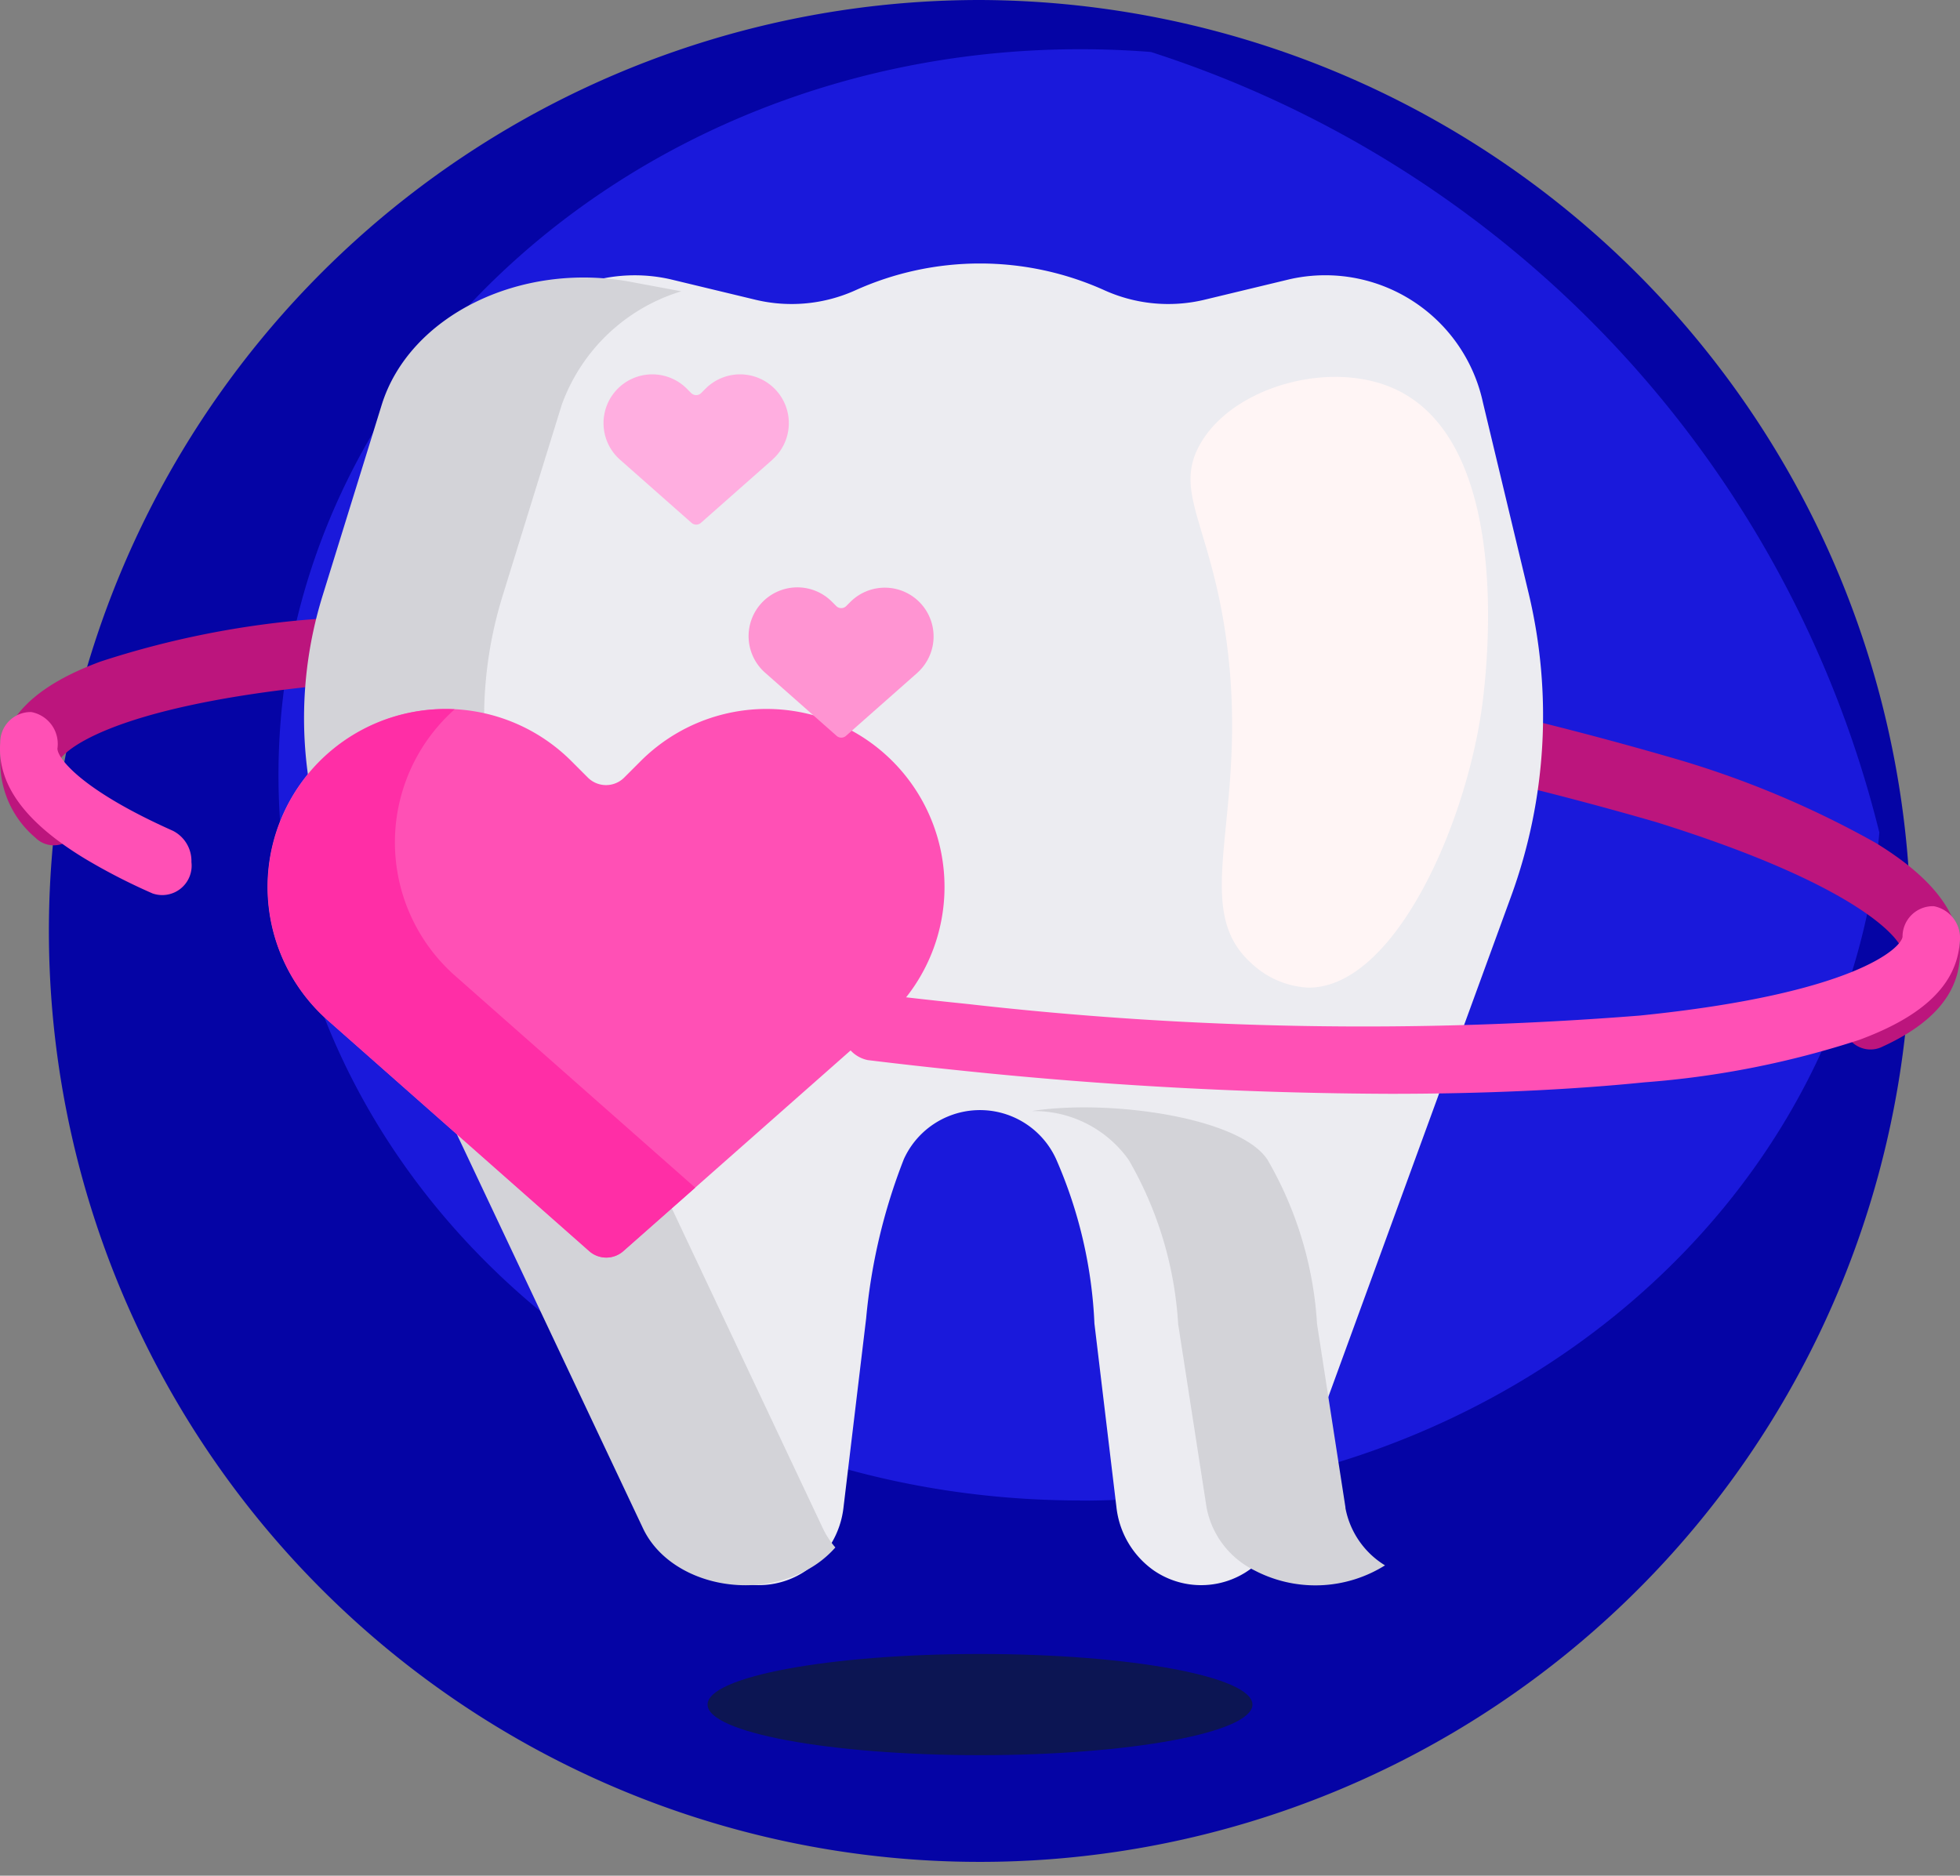
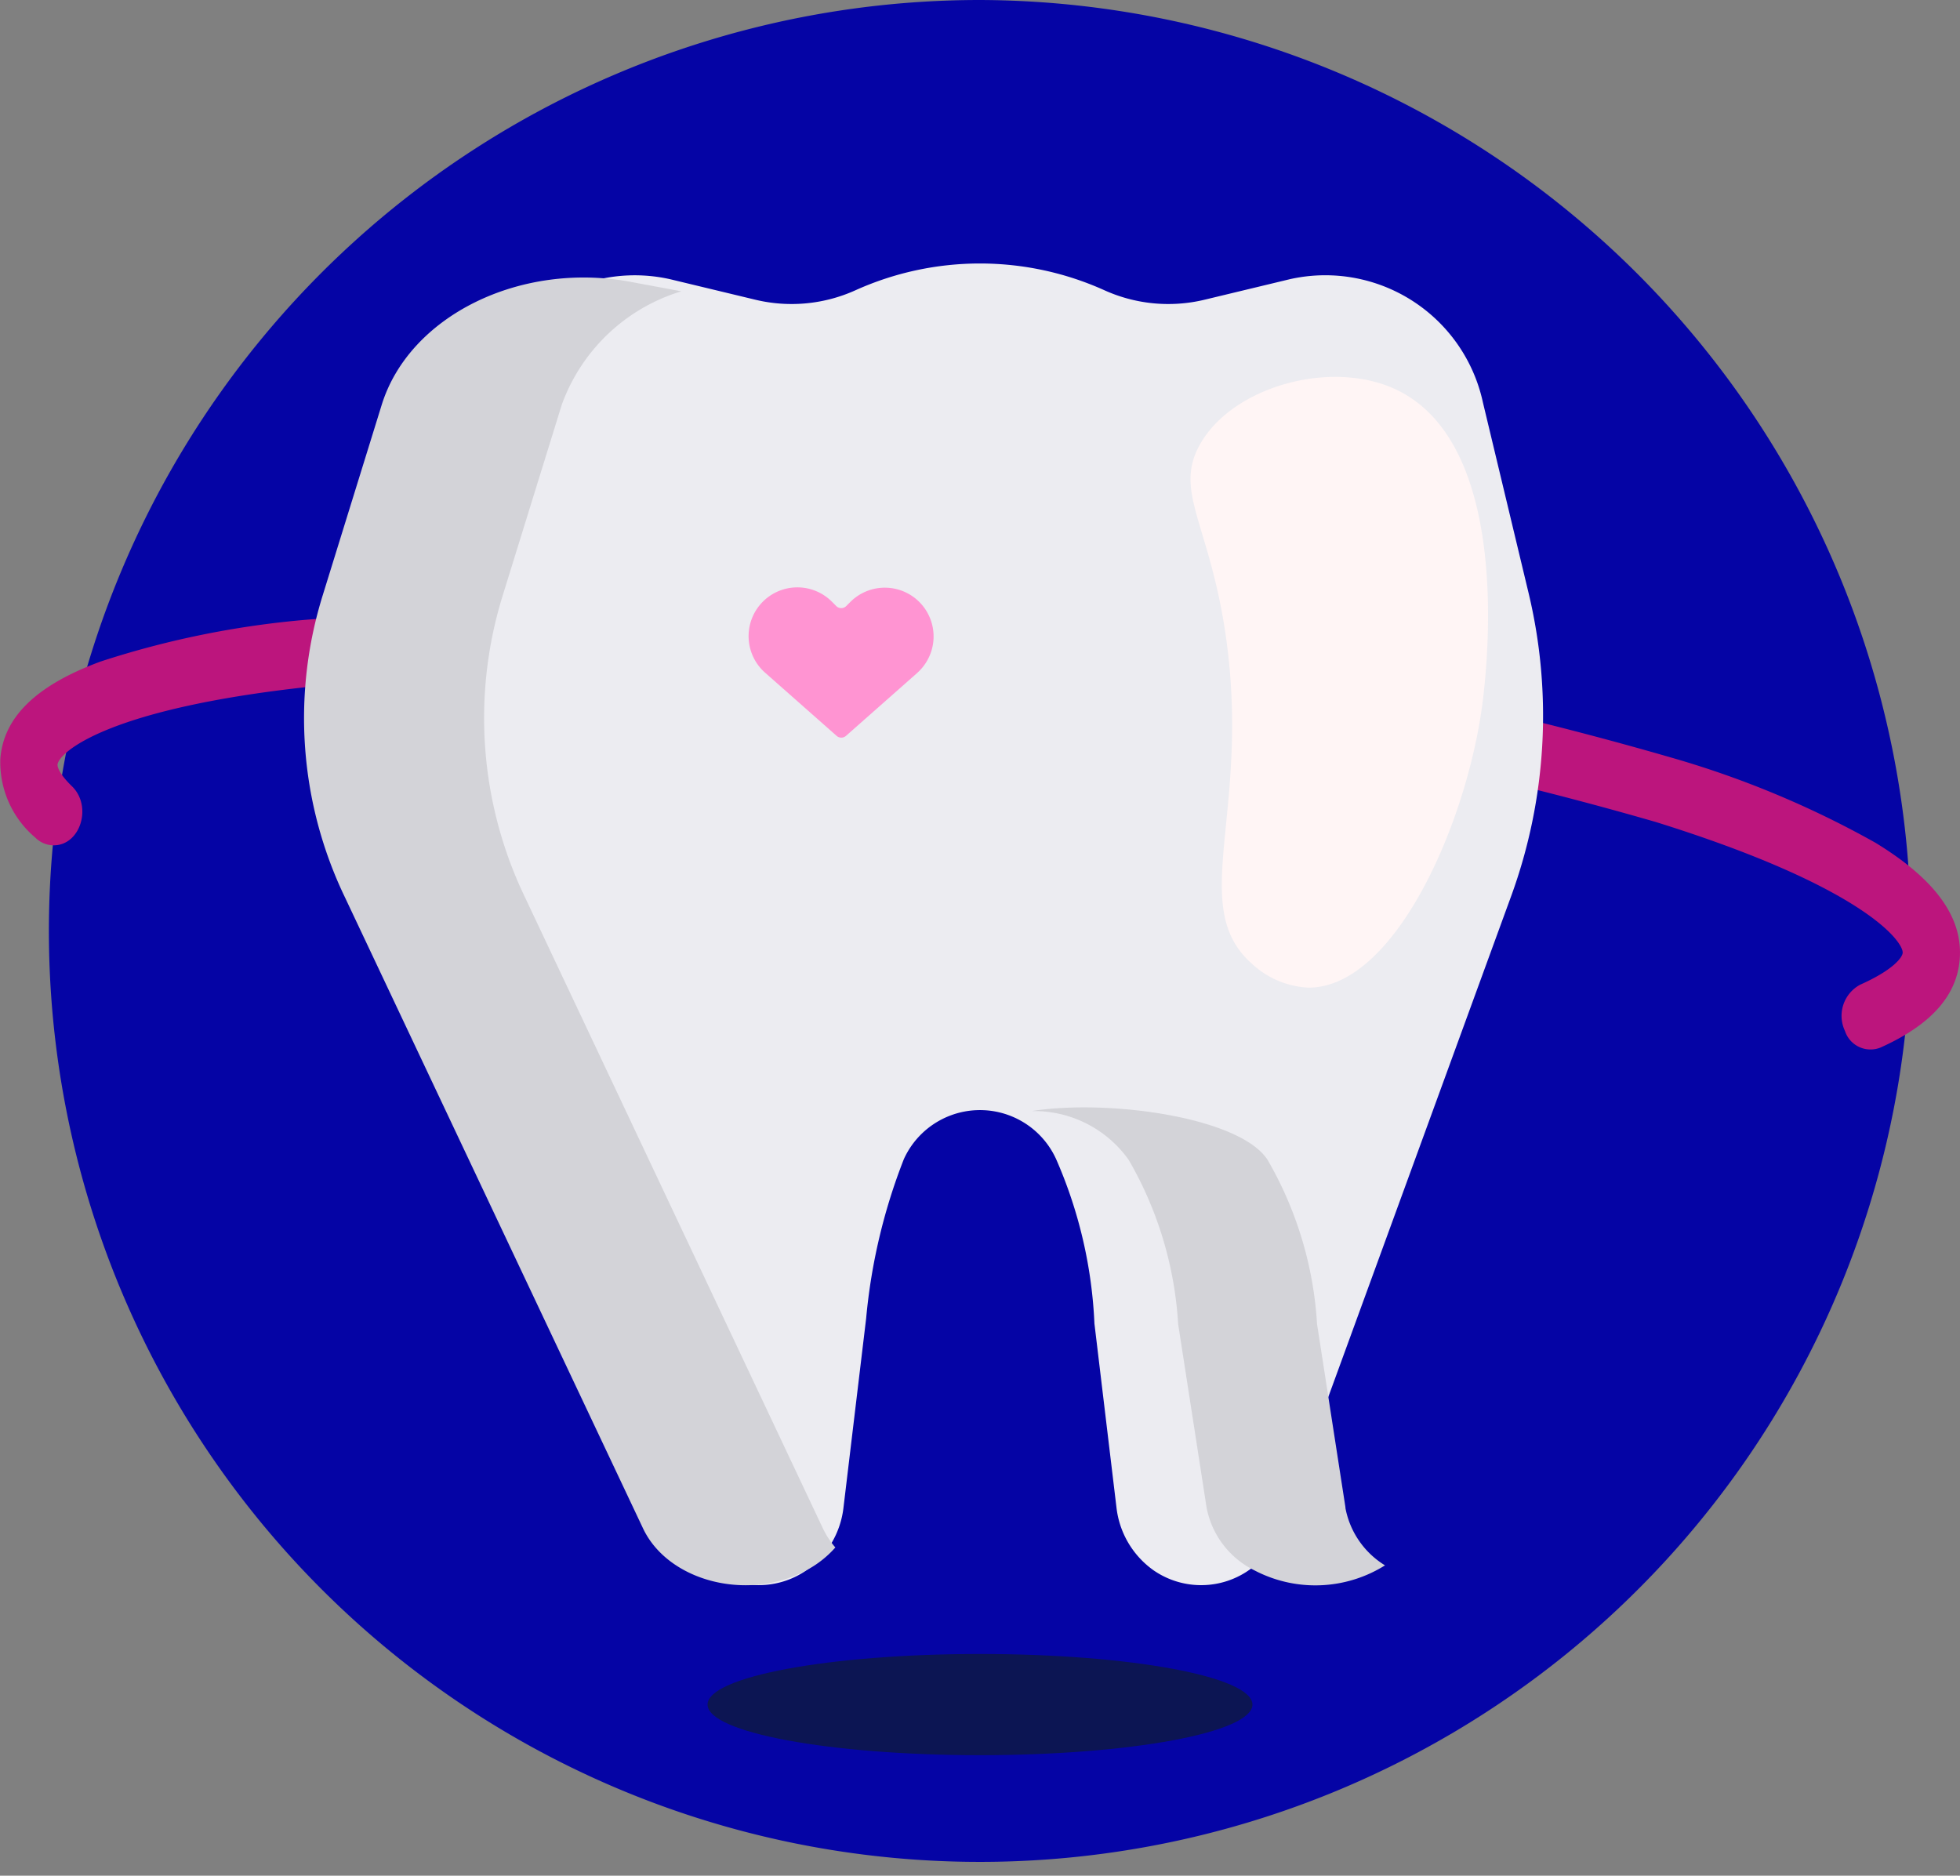
<svg xmlns="http://www.w3.org/2000/svg" width="60" height="57.422" viewBox="0 0 60 57.422">
  <rect x="0" y="0" width="60" height="57.422" fill="#808080" stroke="none" />
  <g id="Group_34125" data-name="Group 34125" transform="translate(0 -11)">
    <path id="Path_50986" data-name="Path 50986" d="M67.992,39.711A28.5,28.5,0,1,1,39.5,11,28.6,28.6,0,0,1,67.992,39.711Z" transform="translate(-9.496 0)" fill="#0504a5" />
-     <path id="Path_50987" data-name="Path 50987" d="M160.041,66.448c-13.554,0-24.541-9.946-24.541-22.214S146.487,22.02,160.041,22.02q1.1,0,2.168.085A33.562,33.562,0,0,1,184.506,46c-.992,11.445-11.566,20.453-24.465,20.453Z" transform="translate(-126.975 -9.513)" fill="#1a19db" />
    <path id="Path_50988" data-name="Path 50988" d="M211.68,452.909c0,.856-3.734,1.549-8.34,1.549s-8.34-.694-8.34-1.549,3.734-1.549,8.34-1.549S211.68,452.054,211.68,452.909Z" transform="translate(-173.34 -389.725)" fill="#0c1553" />
    <path id="Path_50989" data-name="Path 50989" d="M59.992,187.478h0c-.085,1.127-.879,2.019-2.424,2.713a.822.822,0,0,1-1.087-.5l-.01-.024a1.081,1.081,0,0,1,.474-1.4c.974-.433,1.285-.816,1.3-.973.026-.341-1.183-2.02-7.563-4.009a108.591,108.591,0,0,0-20.308-3.818,129.043,129.043,0,0,0-12.933-.7c-2.782,0-5.357.114-7.634.345-6.579.667-8.019,2.076-8.045,2.417-.008.1.1.335.439.662.632.611.263,1.81-.558,1.81a.794.794,0,0,1-.557-.232,3.024,3.024,0,0,1-1.076-2.419c.1-1.276,1.1-2.25,3.073-2.977a27.929,27.929,0,0,1,6.571-1.3,108.617,108.617,0,0,1,20.873.354,110.136,110.136,0,0,1,20.608,3.88,29.228,29.228,0,0,1,6.277,2.615C59.243,185.04,60.088,186.2,59.992,187.478Z" transform="translate(0 -147.122)" fill="#bc157d" />
    <path id="Path_50990" data-name="Path 50990" d="M126.866,89.362,119.8,108.716a2.56,2.56,0,0,1-3.878,1.294,2.735,2.735,0,0,1-1.14-1.924l-.675-5.633a14.04,14.04,0,0,0-1.174-5.037,2.56,2.56,0,0,0-4.659,0,17.765,17.765,0,0,0-1.155,4.875l-.694,5.795a2.735,2.735,0,0,1-1.14,1.924,2.561,2.561,0,0,1-3.878-1.294L94.34,89.362a16.109,16.109,0,0,1-.529-9.263l1.4-5.843a4.937,4.937,0,0,1,5.908-3.775l2.626.632a4.748,4.748,0,0,0,3.038-.29,9.269,9.269,0,0,1,7.639,0,4.748,4.748,0,0,0,3.038.29l2.626-.632A4.937,4.937,0,0,1,126,74.256l1.4,5.843A16.113,16.113,0,0,1,126.866,89.362Z" transform="translate(-80.604 -50.933)" fill="#ececf1" />
    <path id="Path_50991" data-name="Path 50991" d="M109.249,111.438a2.6,2.6,0,0,0,.383.587,3.139,3.139,0,0,1-.891.7c-1.795.966-4.236.336-5-1.291L94.62,92.123a12.651,12.651,0,0,1-.682-9.244l1.806-5.831c.843-2.723,4.234-4.4,7.622-3.768l1.551.289a5.624,5.624,0,0,0-3.662,3.479L99.45,82.879a12.653,12.653,0,0,0,.682,9.244Zm16-.629-.871-5.622a11.363,11.363,0,0,0-1.514-5.027c-.842-1.307-4.871-1.868-7.225-1.494a3.554,3.554,0,0,1,2.973,1.494,11.361,11.361,0,0,1,1.514,5.027l.871,5.622a2.707,2.707,0,0,0,1.47,1.92,4.016,4.016,0,0,0,3.991-.156h0A2.629,2.629,0,0,1,125.245,110.809Z" transform="translate(-84.06 -53.651)" fill="#d3d3d8" />
    <path id="Path_50992" data-name="Path 50992" d="M320.823,134.194c-1.945-1.746-.042-4.555-.763-9.868-.483-3.561-1.638-4.55-.811-6.02.991-1.76,3.97-2.6,5.953-1.7,3.793,1.723,2.766,9.164,2.658,9.887-.549,3.666-2.713,8.439-5.284,8.446A2.731,2.731,0,0,1,320.823,134.194Z" transform="translate(-282.514 -93.703)" fill="#fff5f5" />
-     <path id="Path_50993" data-name="Path 50993" d="M5.86,208.361v0a.9.9,0,0,1-1.189.96,18.391,18.391,0,0,1-2.08-1.07C.756,207.137-.089,205.974.007,204.7a.931.931,0,0,1,.952-.932.992.992,0,0,1,.8,1.111c-.019.251.633,1.23,3.534,2.524A1.036,1.036,0,0,1,5.86,208.361Zm53.333,1.35a.93.93,0,0,0-.952.932c-.026.341-1.466,1.75-8.045,2.417a107.105,107.105,0,0,1-20.567-.354q-1.453-.148-2.879-.323a.941.941,0,0,0-.969,1.02.98.98,0,0,0,.785,1.02q1.44.176,2.909.326a130.554,130.554,0,0,0,13.087.706c2.834,0,5.461-.117,7.785-.352a27.93,27.93,0,0,0,6.571-1.3c1.972-.728,2.977-1.7,3.073-2.977A.992.992,0,0,0,59.193,209.71Z" transform="translate(0 -170.969)" fill="#ff50b5" />
-     <path id="Path_50994" data-name="Path 50994" d="M78.876,216.71l-8,7.064a.788.788,0,0,1-1.043,0l-8-7.064a5.448,5.448,0,1,1,7.459-7.935l.5.5a.787.787,0,0,0,1.114,0l.5-.5a5.448,5.448,0,1,1,7.459,7.935Z" transform="translate(-51.797 -174.471)" fill="#ff50b5" />
    <path id="Path_50995" data-name="Path 50995" d="M203.641,168.949l-2.192,1.936a.216.216,0,0,1-.286,0l-2.192-1.936a1.493,1.493,0,1,1,2.044-2.175l.137.137a.216.216,0,0,0,.305,0l.137-.137a1.493,1.493,0,1,1,2.045,2.175Z" transform="translate(-175.552 -137.357)" fill="#ff94d2" />
-     <path id="Path_50996" data-name="Path 50996" d="M165.175,112.612l-2.192,1.936a.216.216,0,0,1-.286,0l-2.192-1.936a1.493,1.493,0,1,1,2.044-2.175l.137.137a.216.216,0,0,0,.305,0l.137-.137a1.493,1.493,0,1,1,2.044,2.175Z" transform="translate(-141.527 -87.541)" fill="#ffaee0" />
-     <path id="Path_50997" data-name="Path 50997" d="M73.079,221.832l-2.2,1.942a.788.788,0,0,1-1.043,0l-8-7.064a5.448,5.448,0,0,1,3.88-9.524,5.512,5.512,0,0,0-.57.59,5.448,5.448,0,0,0,.581,7.567Z" transform="translate(-51.797 -174.472)" fill="#ff2ea6" />
  </g>
</svg>